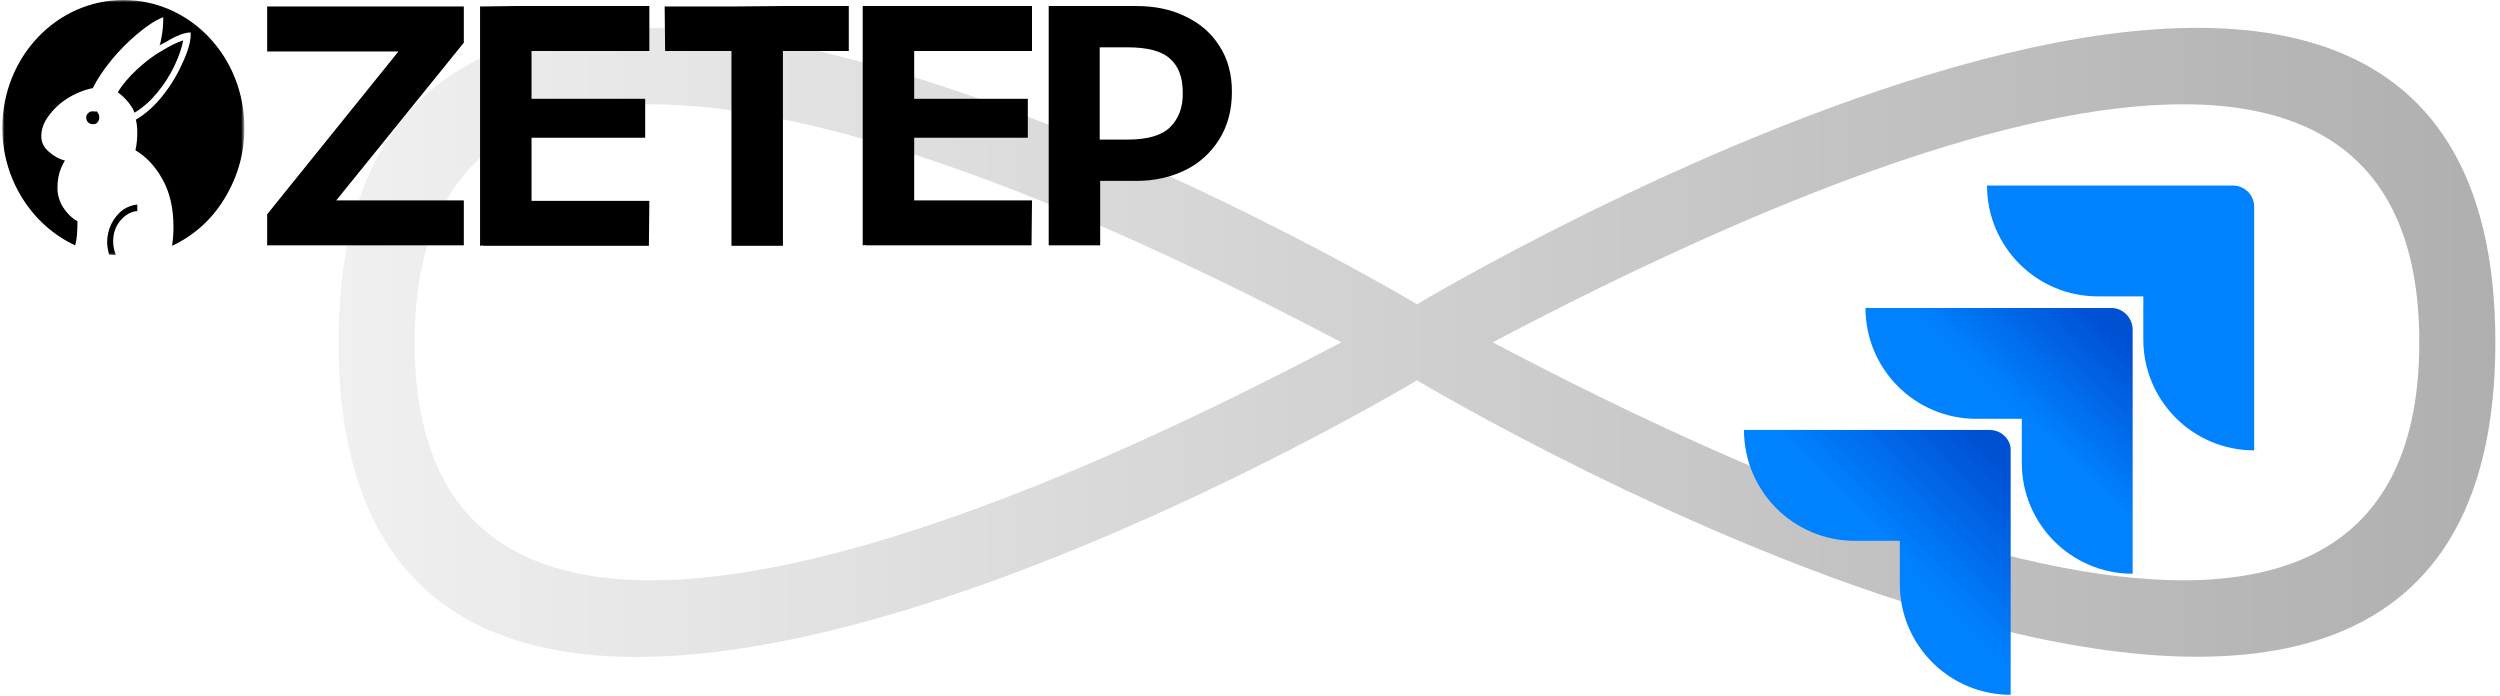
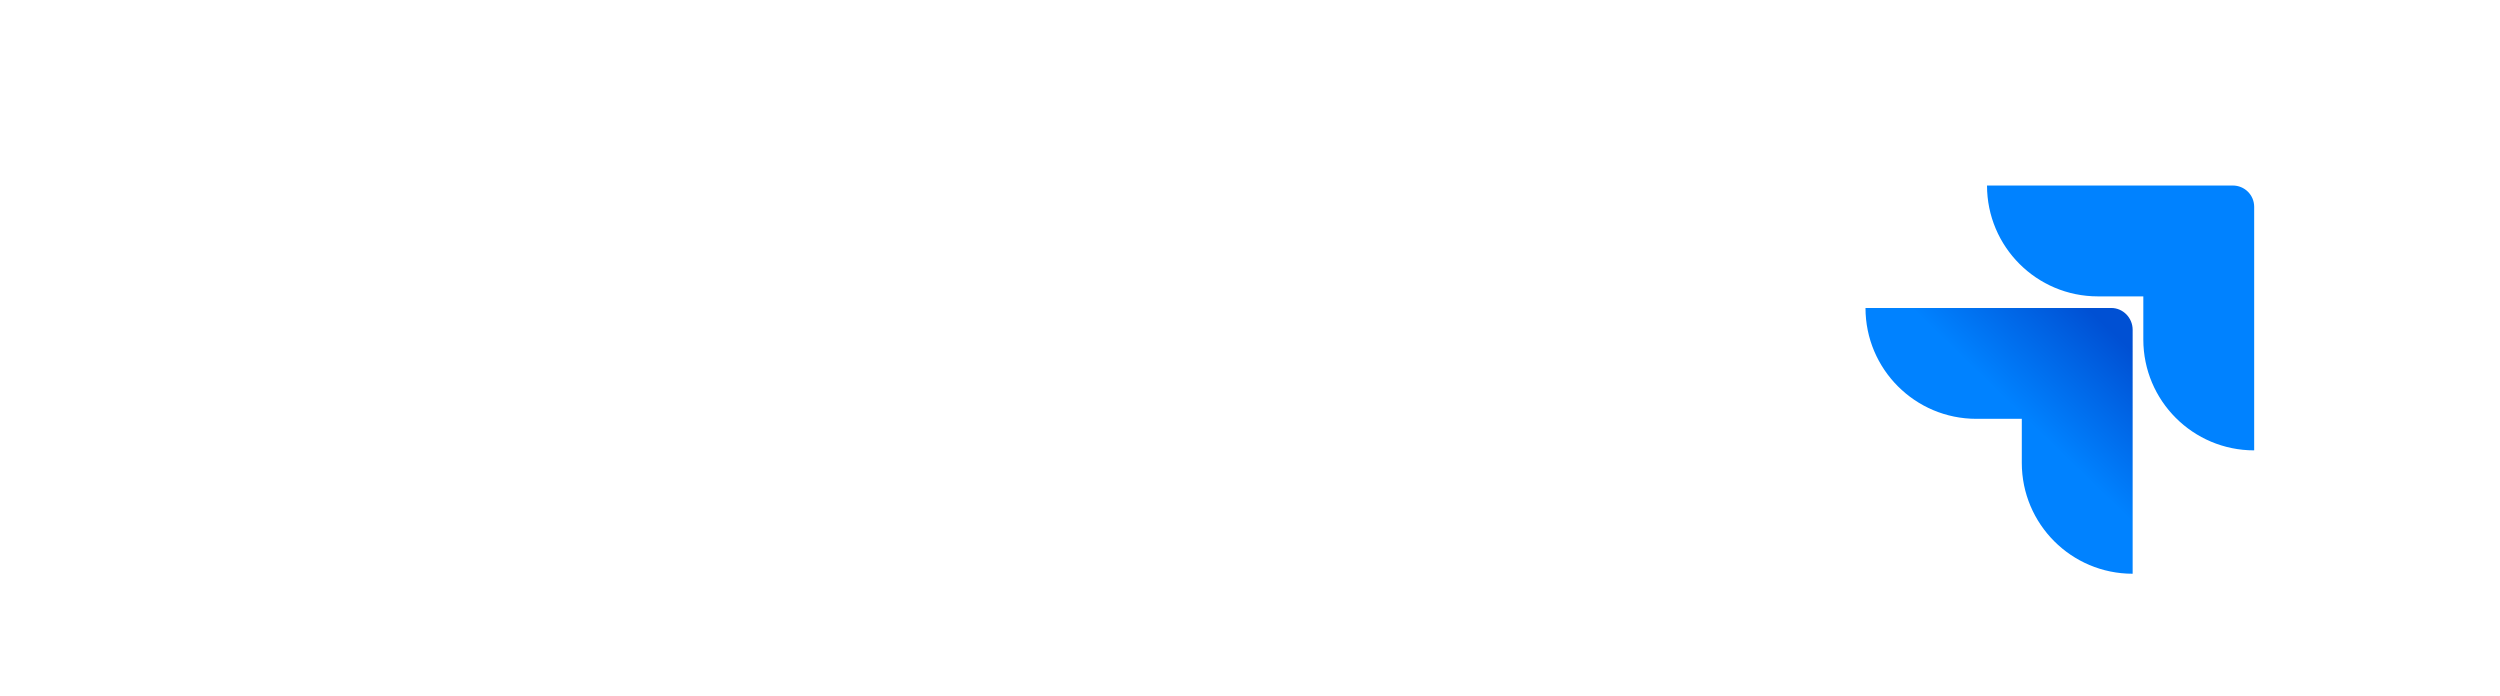
<svg xmlns="http://www.w3.org/2000/svg" xmlns:xlink="http://www.w3.org/1999/xlink" version="1.1" id="Layer_1" x="0px" y="0px" viewBox="0 0 539 150" style="enable-background:new 0 0 539 150;" xml:space="preserve">
  <style type="text/css">
	.st0{fill:url(#SVGID_1_);fill-opacity:0.6;}
	.st1{clip-path:url(#SVGID_3_);}
	.st2{fill:#FFFFFF;filter:url(#Adobe_OpacityMaskFilter);}
	.st3{mask:url(#mask0_441_17750_1_);}
	.st4{fill:#0082FF;}
	.st5{fill:url(#SVGID_4_);}
	.st6{fill:url(#SVGID_5_);}
</style>
  <linearGradient id="SVGID_1_" gradientUnits="userSpaceOnUse" x1="73" y1="76.05" x2="538" y2="76.05" gradientTransform="matrix(1 0 0 -1 0 149.89)">
    <stop offset="0" style="stop-color:#E6E6E6" />
    <stop offset="1" style="stop-color:#7A7A7A" />
  </linearGradient>
-   <path class="st0" d="M321.8,73.8c49.8-26.1,199.8-101.1,199.8,0S371.6,99.9,321.8,73.8z M89.4,73.8c0-101.1,150.1-26.1,199.8,0  C239.5,99.9,89.4,174.9,89.4,73.8z M305.5,65.6c0,0-232.5-139.5-232.5,8.2S305.5,82,305.5,82S538,221.4,538,73.8  S305.5,65.6,305.5,65.6z" />
  <g>
    <defs>
-       <rect id="SVGID_2_" y="0" width="269" height="55" />
-     </defs>
+       </defs>
    <clipPath id="SVGID_3_">
      <use xlink:href="#SVGID_2_" style="overflow:visible;" />
    </clipPath>
    <g class="st1">
-       <path d="M57.6,11.1h28.3L57.6,46.2v6.7h6H100v-9.7H72.5l27.5-34V1.4H57.6V11.1z" />
      <path d="M111,1.3L111,1.3l-7.5,0.1v51.6l0.6-0.1v0.1h35.8l0.1-9.7h-25.4V29.7h24.5v-8.4h-24.5V11H140V1.3H111z" />
      <path d="M168.7,1.3l-11.1,0.1h-14.3l0.1,9.6h14.3v42h11.1V11H183V1.3L168.7,1.3L168.7,1.3z" />
      <path d="M193.5,1.3L193.5,1.3L186,1.3v51.6l0.6-0.1l0,0.1h35.8l0.1-9.7h-25.4V29.7h24.5v-8.4h-24.5V11h25.4V1.3H193.5z" />
      <path d="M262.9,9.9c-1.8-2.8-4.2-4.9-7.4-6.4c-3.1-1.5-6.6-2.2-10.5-2.2h-11.9v0l-7,0v51.6h11.1V39h7.9c3.8,0,7.3-0.8,10.4-2.3    c3.1-1.5,5.6-3.8,7.4-6.7c1.8-2.9,2.7-6.3,2.7-10.2S264.7,12.7,262.9,9.9z M252.3,27.4c-1.8,1.8-4.9,2.7-9.3,2.7h-5.9V10.2h5.9    c4.4,0,7.5,0.8,9.3,2.5c1.8,1.6,2.7,4,2.7,7.2C255.1,23.1,254.1,25.6,252.3,27.4z" />
      <defs>
        <filter id="Adobe_OpacityMaskFilter" filterUnits="userSpaceOnUse" x="0.5" y="0" width="52.2" height="55.1">
          <feColorMatrix type="matrix" values="1 0 0 0 0  0 1 0 0 0  0 0 1 0 0  0 0 0 1 0" />
        </filter>
      </defs>
      <mask maskUnits="userSpaceOnUse" x="0.5" y="0" width="52.2" height="55.1" id="mask0_441_17750_1_">
-         <path class="st2" d="M265.6,0H0.5v55.1h265V0z" />
-       </mask>
+         </mask>
      <g class="st3">
        <path d="M52.7,27.6C52.7,12.3,41.1,0,26.6,0C12.2,0,0.5,12.3,0.5,27.6c0,5.4,1.5,10.6,4.3,15.1c2.8,4.5,6.7,8,11.4,10.2     c0.4-1.3,0.5-3.1,0.5-5.2c-1.3-0.7-2.3-1.8-3.1-3c-0.8-1.3-1.3-2.9-1.2-4.5c0-1.9,0.5-3.8,1.6-5.6c-1.3-0.3-2.5-1-3.6-2     c-1-0.9-1.5-2-1.5-3.2c0-1.5,0.5-2.9,1.5-4.3c1-1.4,2.3-2.7,4-3.8c1.7-1.1,3.6-1.9,5.6-2.3c0.9-1.8,2.2-3.8,3.9-5.9     c1.7-2.1,3.6-4,5.6-5.7c2-1.7,3.9-3,5.7-3.7c0,1.5-0.1,3-0.4,4.4c-0.1,0.6-0.2,1.2-0.4,1.7c0.4-0.3,0.9-0.5,1.3-0.7     C38.1,7.6,39.9,7,41.1,7c0.1,1.4-0.3,3.3-1.4,5.8c-1.1,2.6-2.5,5.1-4.3,7.4c-1.8,2.4-3.9,4.3-6.1,5.6c0.2,0.9,0.3,1.8,0.3,2.7     c0,1.3-0.1,2.6-0.4,3.9c2.2,1.3,4.2,3.3,5.8,6.2c1.6,2.8,2.4,6.3,2.4,10.3c0,1.4-0.1,2.8-0.3,4.1c4.7-2.2,8.6-5.7,11.3-10.2     C51.3,38.1,52.7,32.9,52.7,27.6z" />
        <path d="M39.5,8.7c-0.3,1.6-0.9,3.4-1.9,5.5c-1,2.1-2.3,4.1-3.8,5.9c-1.4,1.7-3,3.1-4.8,4.2c-0.1-0.2-0.2-0.5-0.3-0.7     c-0.7-1.3-1.8-2.6-3.3-3.7c1-1.7,2.4-3.3,4.1-4.9c1.4-1.3,2.8-2.4,4.3-3.4c0.3-0.2,0.7-0.4,1-0.6C36.6,9.9,38.2,9.1,39.5,8.7z" />
        <path d="M24,48.3c-0.6,1.2-0.9,2.6-0.9,3.9c0,0.9,0.2,1.8,0.4,2.7c0.5,0.1,1,0.1,1.5,0.1c-0.4-0.9-0.6-1.9-0.6-3     c0-1.7,0.5-3.2,1.6-4.5c1-1.2,2.3-1.9,3.6-2v-1.4c-1.1,0.1-2.2,0.5-3.2,1.2C25.4,46.1,24.6,47.1,24,48.3z" />
        <path d="M21,24.2c0.1,0.1,0.2,0.3,0.3,0.5c0.1,0.2,0.1,0.4,0.1,0.6c0,0.4-0.1,0.8-0.4,1.1c-0.1,0.1-0.3,0.3-0.4,0.3     c-0.4,0.1-0.7,0.1-1.1,0c-0.2-0.1-0.3-0.2-0.5-0.3c-0.3-0.3-0.4-0.7-0.4-1.1c0-0.2,0-0.4,0.1-0.5c0.1-0.2,0.2-0.3,0.3-0.4     c0.3-0.3,0.6-0.4,1-0.4c0.2,0,0.4,0,0.5,0.1C20.7,23.9,20.9,24,21,24.2z" />
      </g>
    </g>
  </g>
  <path class="st4" d="M481.4,40h-53c0,13.2,10.7,23.9,23.9,23.9h9.8v9.3c0,13.2,10.7,23.9,23.9,23.9V44.6C486,42,483.9,40,481.4,40z" />
  <linearGradient id="SVGID_4_" gradientUnits="userSpaceOnUse" x1="458.65" y1="83.404" x2="436.114" y2="60.163" gradientTransform="matrix(1 0 0 -1 0 149.89)">
    <stop offset="0.18" style="stop-color:#0050D3" />
    <stop offset="1" style="stop-color:#0082FF" />
  </linearGradient>
  <path class="st5" d="M455.2,66.4h-53c0,13.2,10.7,23.9,23.9,23.9h9.8v9.5c0,13.2,10.7,23.9,23.9,23.9V71.1  C459.8,68.5,457.7,66.4,455.2,66.4z" />
  <linearGradient id="SVGID_5_" gradientUnits="userSpaceOnUse" x1="433.846" y1="56.947" x2="407.786" y2="31.592" gradientTransform="matrix(1 0 0 -1 0 149.89)">
    <stop offset="0.18" style="stop-color:#0050D3" />
    <stop offset="1" style="stop-color:#0082FF" />
  </linearGradient>
-   <path class="st6" d="M429,92.7h-53c0,13.2,10.7,23.9,23.9,23.9h9.7v9.3c0,13.2,10.7,23.9,23.9,23.9V97.1  C433.6,94.8,431.5,92.7,429,92.7z" />
</svg>